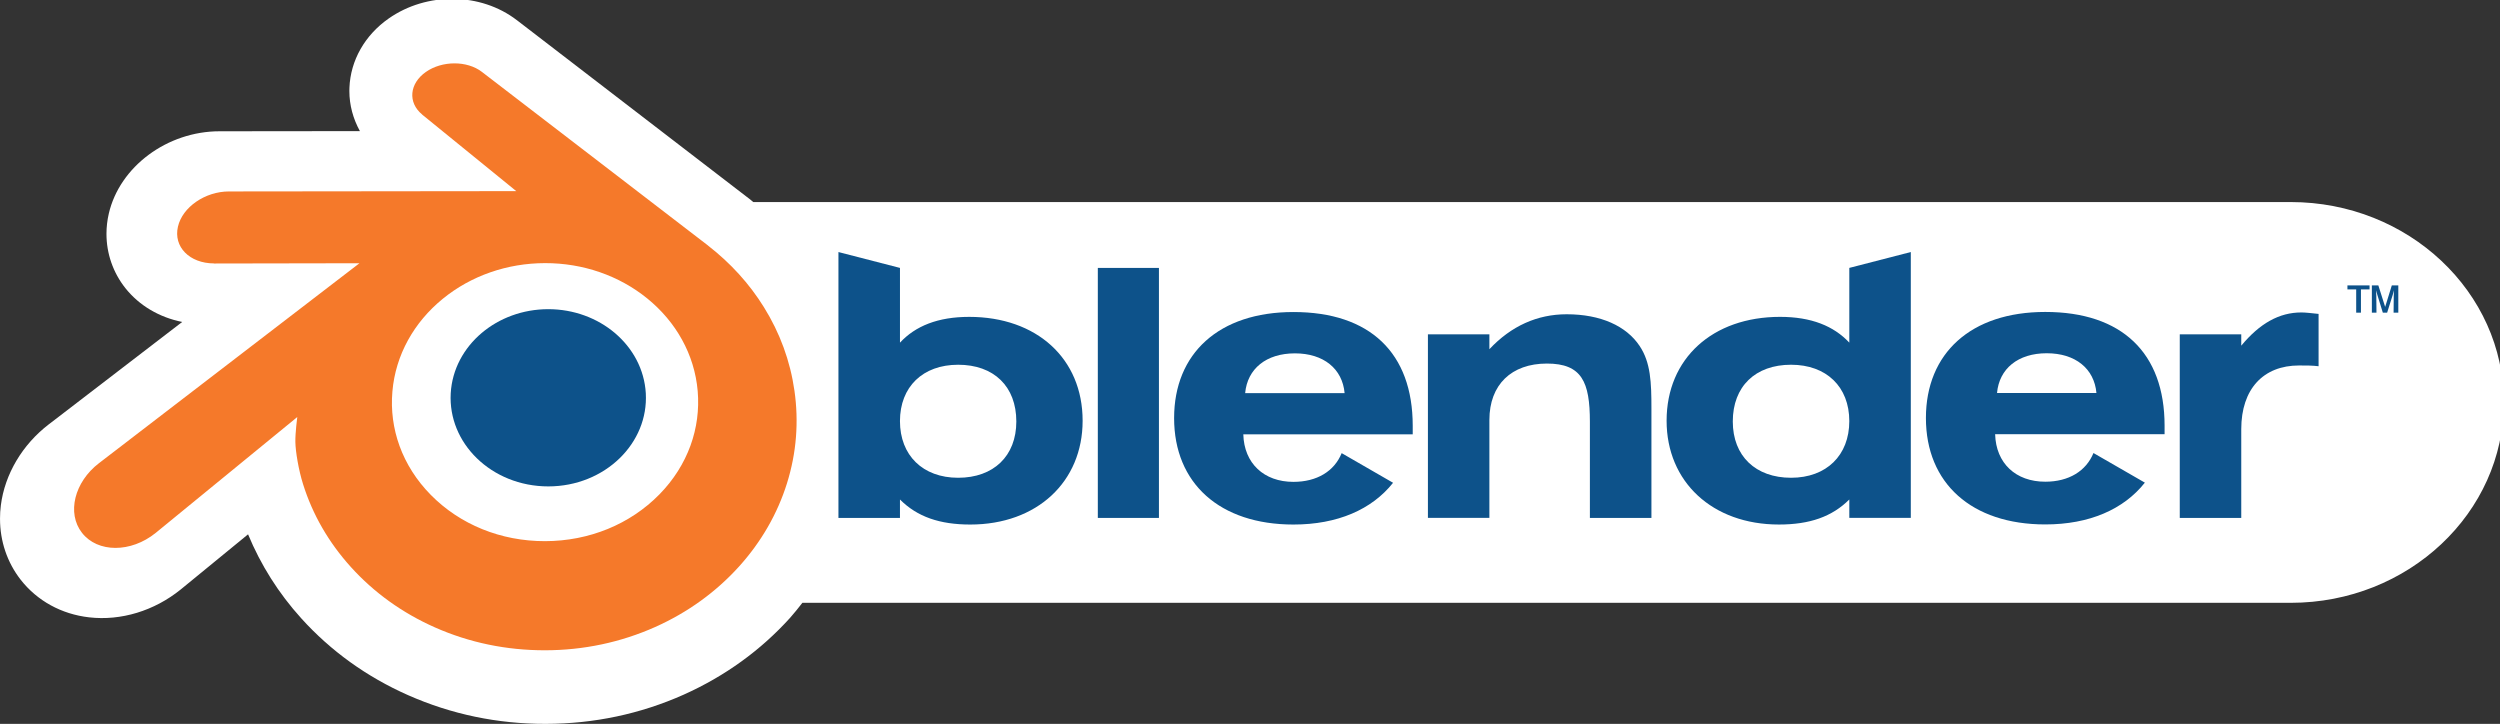
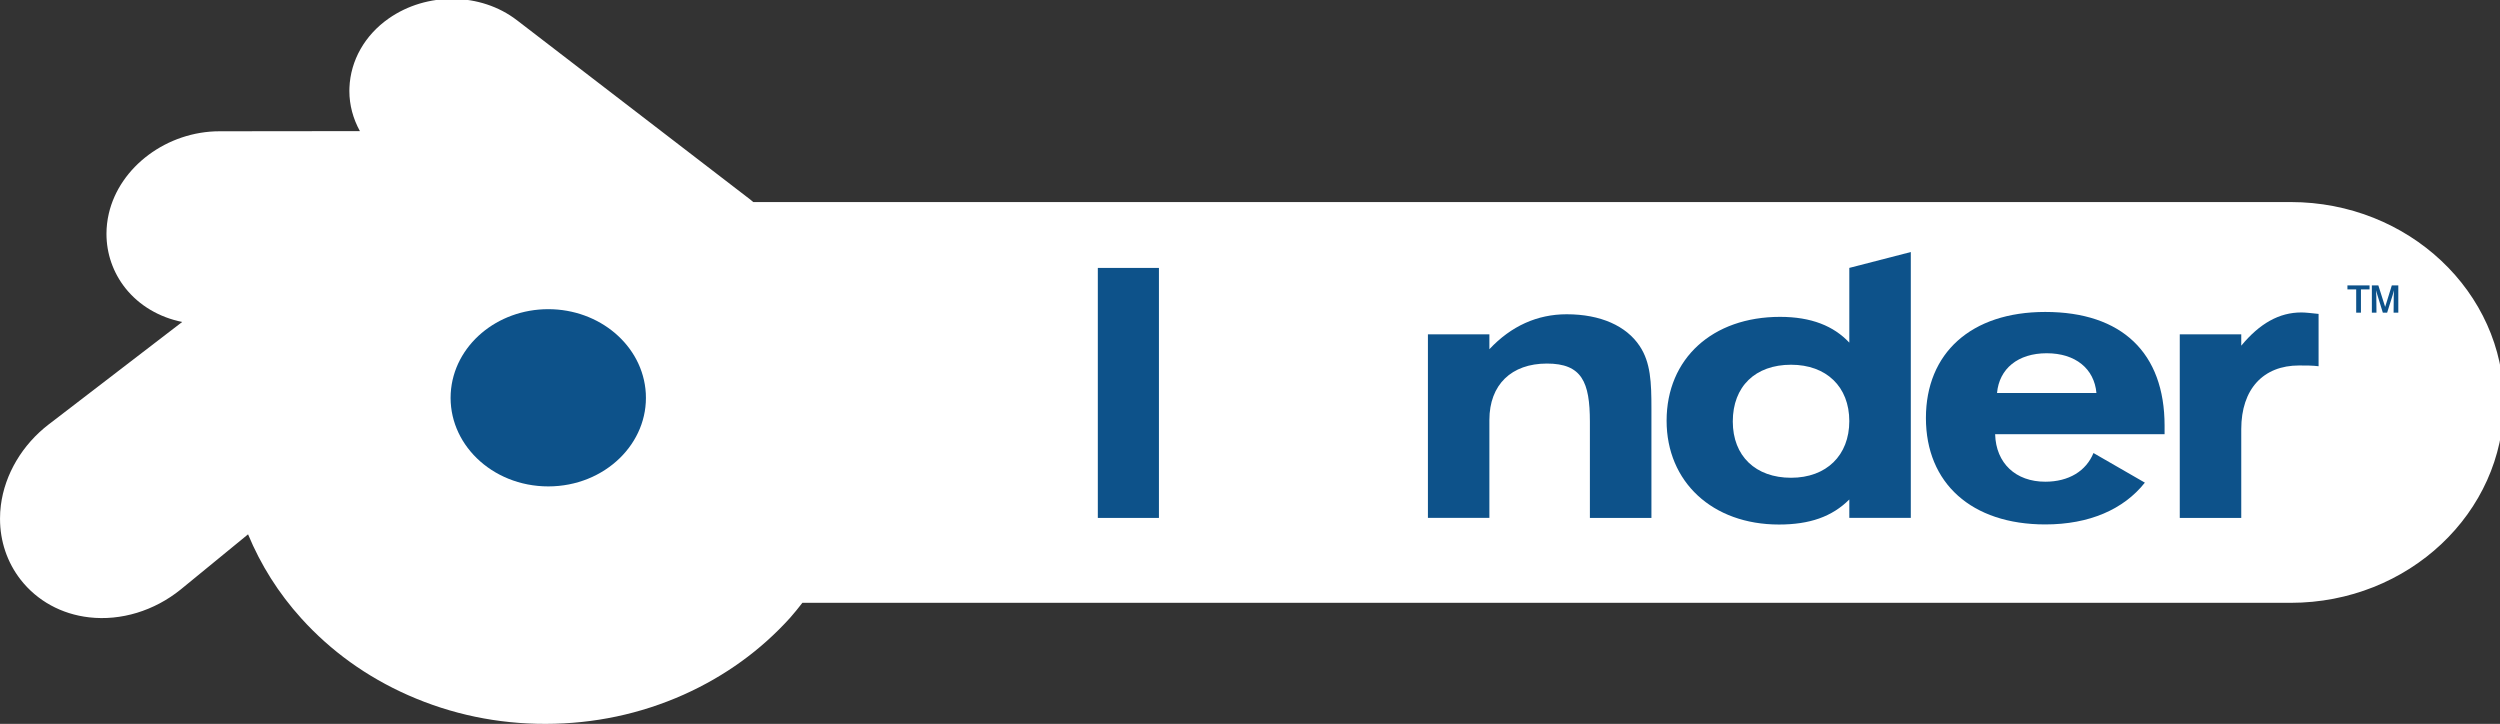
<svg xmlns="http://www.w3.org/2000/svg" id="svg8" version="1.1" viewBox="0 0 55.033 15.935" height="60.227" width="207.999">
  <rect x="0" y="0" width="55.033" height="15.935" fill="#333333" stroke="none" />
  <defs id="defs2">
    <clipPath clipPathUnits="userSpaceOnUse" id="clipPath3020">
      <path style="stroke-width:1.067" d="M 0,0 H 211.2 V 61.867 H 0 Z" id="path3022" />
    </clipPath>
    <clipPath clipPathUnits="userSpaceOnUse" id="clipPath3020-8">
      <path style="stroke-width:1.067" d="M 0,0 H 211.2 V 61.867 H 0 Z" id="path3022-1" />
    </clipPath>
  </defs>
  <g transform="translate(42.024,-77.735)" id="layer1">
    <g transform="matrix(0.263,0,0,-0.263,-42.238,93.889)" id="g3012" style="stroke-width:7.29">
      <g id="g3014" style="stroke-width:7.29" />
      <g id="g3016" style="stroke-width:7.29">
        <g clip-path="url(#clipPath3020-8)" id="g3018" style="stroke-width:7.29">
          <path id="path3024" style="fill:#ffffff;fill-opacity:1;fill-rule:nonzero;stroke:none;stroke-width:7.776" d="m 192.548,44.511 c 0,0 -125.158,0 -128.688,0 -0.079,0.062 -0.15,0.134 -0.227,0.193 -0.018,0.019 -18.931,14.548 -19.501,14.987 -0.032,0.026 -0.065,0.049 -0.065,0.049 -3.029,2.321 -7.532,2.369 -10.721,0.133 -1.997,-1.396 -3.195,-3.508 -3.285,-5.792 -0.002,-0.092 -0.006,-0.182 -0.006,-0.275 0,-1.185 0.315,-2.33 0.883,-3.358 -5.857,-0.005 -11.746,-0.013 -11.746,-0.013 -4.394,-0.002 -8.365,-2.965 -9.273,-6.893 C 9.79,42.979 9.725,42.412 9.725,41.85 c 0,-1.644 0.546,-3.236 1.581,-4.543 1.163,-1.463 2.843,-2.448 4.758,-2.832 C 10.53,30.227 5.002,25.984 4.997,25.98 4.958,25.95 4.925,25.924 4.897,25.905 c -2.218,-1.703 -3.68,-4.173 -4.011,-6.77 -0.049,-0.382 -0.071,-0.758 -0.071,-1.134 0,-1.871 0.596,-3.65 1.73,-5.103 1.378,-1.764 3.414,-2.884 5.732,-3.148 2.655,-0.307 5.45,0.543 7.661,2.331 0.015,0.012 2.753,2.256 5.639,4.618 1.06,-2.556 2.545,-4.927 4.465,-7.045 2.47,-2.731 5.473,-4.886 8.919,-6.413 C 38.586,1.635 42.466,0.825 46.501,0.834 50.538,0.842 54.417,1.663 58.035,3.277 c 3.454,1.547 6.449,3.711 8.911,6.435 0.361,0.403 0.693,0.829 1.027,1.254 4.885,0 124.575,0 124.575,0 9.84,0 17.837,7.523 17.837,16.771 0,9.248 -7.997,16.773 -17.837,16.773" />
          <path id="path3026" style="fill:#0d528a;fill-opacity:1;fill-rule:nonzero;stroke:none;stroke-width:7.776" d="m 38.539,28.497 c 0.113,2.016 1.102,3.793 2.591,5.053 1.462,1.237 3.428,1.994 5.575,1.994 2.144,0 4.111,-0.756 5.572,-1.994 1.49,-1.26 2.477,-3.037 2.591,-5.051 0.113,-2.074 -0.719,-3.998 -2.181,-5.425 C 51.197,21.622 49.078,20.71 46.705,20.71 c -2.374,0 -4.497,0.912 -5.987,2.364 -1.461,1.427 -2.292,3.351 -2.179,5.423" />
-           <path id="path3028" style="fill:#f5792a;fill-opacity:1;fill-rule:nonzero;stroke:none;stroke-width:7.776" d="m 25.536,24.421 c 0.014,-0.79 0.266,-2.323 0.643,-3.521 C 26.973,18.365 28.319,16.019 30.193,13.951 32.115,11.827 34.482,10.119 37.216,8.909 c 2.873,-1.274 5.986,-1.921 9.22,-1.916 3.23,0.004 6.342,0.666 9.216,1.948 2.734,1.222 5.099,2.938 7.019,5.063 1.871,2.075 3.216,4.425 4.011,6.96 0.401,1.282 0.653,2.581 0.754,3.887 0.1,1.285 0.058,2.572 -0.125,3.858 -0.356,2.508 -1.223,4.859 -2.558,7.003 -1.222,1.97 -2.797,3.696 -4.669,5.148 l 0.005,0.002 -18.893,14.507 c -0.016,0.013 -0.03,0.027 -0.048,0.037 -1.241,0.953 -3.325,0.948 -4.687,-0.005 -1.379,-0.963 -1.536,-2.558 -0.31,-3.565 l -0.004,-0.004 7.878,-6.407 -24.016,-0.027 c -0.012,0 -0.022,0 -0.032,0 -1.985,-0.001 -3.893,-1.303 -4.27,-2.95 -0.389,-1.677 0.959,-3.068 3.023,-3.074 l -0.002,-0.007 L 30.9,39.389 9.179,22.716 c -0.027,-0.021 -0.058,-0.042 -0.083,-0.063 -2.049,-1.568 -2.71,-4.178 -1.42,-5.828 1.309,-1.68 4.095,-1.683 6.165,-0.01 L 25.696,26.516 c 0,0 -0.174,-1.309 -0.16,-2.095 z M 56,20.034 c -2.444,-2.489 -5.862,-3.9 -9.564,-3.907 -3.706,-0.006 -7.124,1.393 -9.568,3.877 -1.194,1.211 -2.07,2.603 -2.611,4.087 -0.529,1.457 -0.736,3.005 -0.599,4.566 0.13,1.527 0.583,2.982 1.31,4.301 0.713,1.294 1.693,2.465 2.906,3.455 2.373,1.935 5.396,2.981 8.559,2.986 3.165,0.005 6.186,-1.034 8.561,-2.961 1.21,-0.986 2.191,-2.151 2.903,-3.445 0.729,-1.316 1.18,-2.766 1.314,-4.298 C 59.344,27.136 59.138,25.59 58.609,24.131 58.067,22.643 57.194,21.251 56,20.034" />
          <path id="path3030" style="fill:#0d528a;fill-opacity:1;fill-rule:nonzero;stroke:none;stroke-width:7.776" d="m 167.966,28.529 c 0.182,2.035 1.755,3.326 4.158,3.326 2.406,0 3.98,-1.291 4.162,-3.326 z M 176.038,23.504 c -0.615,-1.508 -2.065,-2.401 -4.036,-2.401 -2.466,0 -4.127,1.54 -4.195,3.974 h 14.183 c 0,0.252 0,0.463 0,0.716 0,6.095 -3.577,9.519 -9.988,9.519 -6.225,0 -9.988,-3.457 -9.988,-8.879 0,-5.455 3.823,-8.906 9.988,-8.906 3.701,0 6.57,1.267 8.338,3.498 L 176.038,23.504" />
-           <path id="path3032" style="fill:#0d528a;fill-opacity:1;fill-rule:nonzero;stroke:none;stroke-width:7.776" d="m 105.034,28.519 c 0.187,2.036 1.76,3.327 4.165,3.327 2.402,0 3.975,-1.291 4.159,-3.327 z m 8.078,-5.025 c -0.615,-1.513 -2.066,-2.404 -4.039,-2.404 -2.464,0 -4.129,1.545 -4.194,3.978 h 14.18 c 0,0.25 0,0.461 0,0.713 0,6.098 -3.575,9.524 -9.986,9.524 -6.229,0 -9.986,-3.458 -9.986,-8.88 0,-5.456 3.822,-8.907 9.986,-8.907 3.699,0 6.57,1.263 8.341,3.495 l -4.302,2.481" />
          <path id="path3034" style="fill:#0d528a;fill-opacity:1;fill-rule:nonzero;stroke:none;stroke-width:7.776" d="m 92.702,38.997 h 5.115 v -20.925 h -5.115 z" />
          <path id="path3036" style="fill:#0d528a;fill-opacity:1;fill-rule:nonzero;stroke:none;stroke-width:7.776" d="m 120.331,33.439 h 5.145 v -1.246 c 1.821,1.942 4.007,2.925 6.473,2.925 2.841,0 4.992,-0.982 6.102,-2.654 0.926,-1.381 0.988,-3.05 0.988,-5.239 v -9.152 h -5.151 v 8.041 c 0,3.337 -0.671,4.878 -3.6,4.878 -2.961,0 -4.812,-1.764 -4.812,-4.724 v -8.194 h -5.145 v 15.366" />
          <path id="path3038" style="fill:#0d528a;fill-opacity:1;fill-rule:nonzero;stroke:none;stroke-width:7.776" d="m 155.601,26.174 c 0,-2.864 -1.914,-4.741 -4.874,-4.741 -2.964,0 -4.878,1.813 -4.878,4.709 0,2.938 1.889,4.751 4.878,4.751 2.96,0 4.874,-1.846 4.874,-4.719 z m 0,6.569 c -1.3,1.393 -3.181,2.158 -5.797,2.158 -5.643,0 -9.495,-3.479 -9.495,-8.694 0,-5.113 3.826,-8.688 9.403,-8.688 2.557,0 4.435,0.645 5.89,2.096 v -1.541 h 5.147 v 22.253 l -5.147,-1.328 V 32.742" />
-           <path id="path3040" style="fill:#0d528a;fill-opacity:1;fill-rule:nonzero;stroke:none;stroke-width:7.776" d="m 81.01,30.893 c 2.991,0 4.871,-1.813 4.871,-4.751 0,-2.896 -1.91,-4.709 -4.871,-4.709 -2.959,0 -4.869,1.877 -4.869,4.741 0,2.873 1.91,4.719 4.869,4.719 z m -4.869,8.105 -5.149,1.328 v -22.253 h 5.149 v 1.541 c 1.449,-1.451 3.329,-2.096 5.887,-2.096 5.58,0 9.402,3.575 9.402,8.688 0,5.215 -3.854,8.694 -9.493,8.694 -2.622,0 -4.502,-0.765 -5.795,-2.158 v 6.255" />
          <path id="path3042" style="fill:#0d528a;fill-opacity:1;fill-rule:nonzero;stroke:none;stroke-width:7.776" d="m 183.261,18.073 v 15.366 h 5.147 v -0.95 c 1.54,1.857 3.171,2.781 5.027,2.781 0.368,0 0.83,-0.06 1.445,-0.122 V 30.768 c -0.496,0.064 -1.047,0.064 -1.635,0.064 -2.992,0 -4.837,-1.972 -4.837,-5.329 v -7.43 h -5.147" />
          <path id="path3044" style="fill:#0d528a;fill-opacity:1;fill-rule:nonzero;stroke:none;stroke-width:7.776" d="m 201.553,35.252 h -0.395 l 0.014,1.409 0.02,0.466 -0.106,-0.384 -0.468,-1.491 h -0.361 l -0.459,1.491 -0.115,0.377 0.028,-0.459 0.014,-1.409 h -0.386 v 2.283 h 0.542 l 0.571,-1.802 0.557,1.802 h 0.544 z m -3.127,0 h -0.398 V 37.197 h -0.733 v 0.338 h 1.851 V 37.197 h -0.72 v -1.945" />
        </g>
      </g>
    </g>
  </g>
</svg>